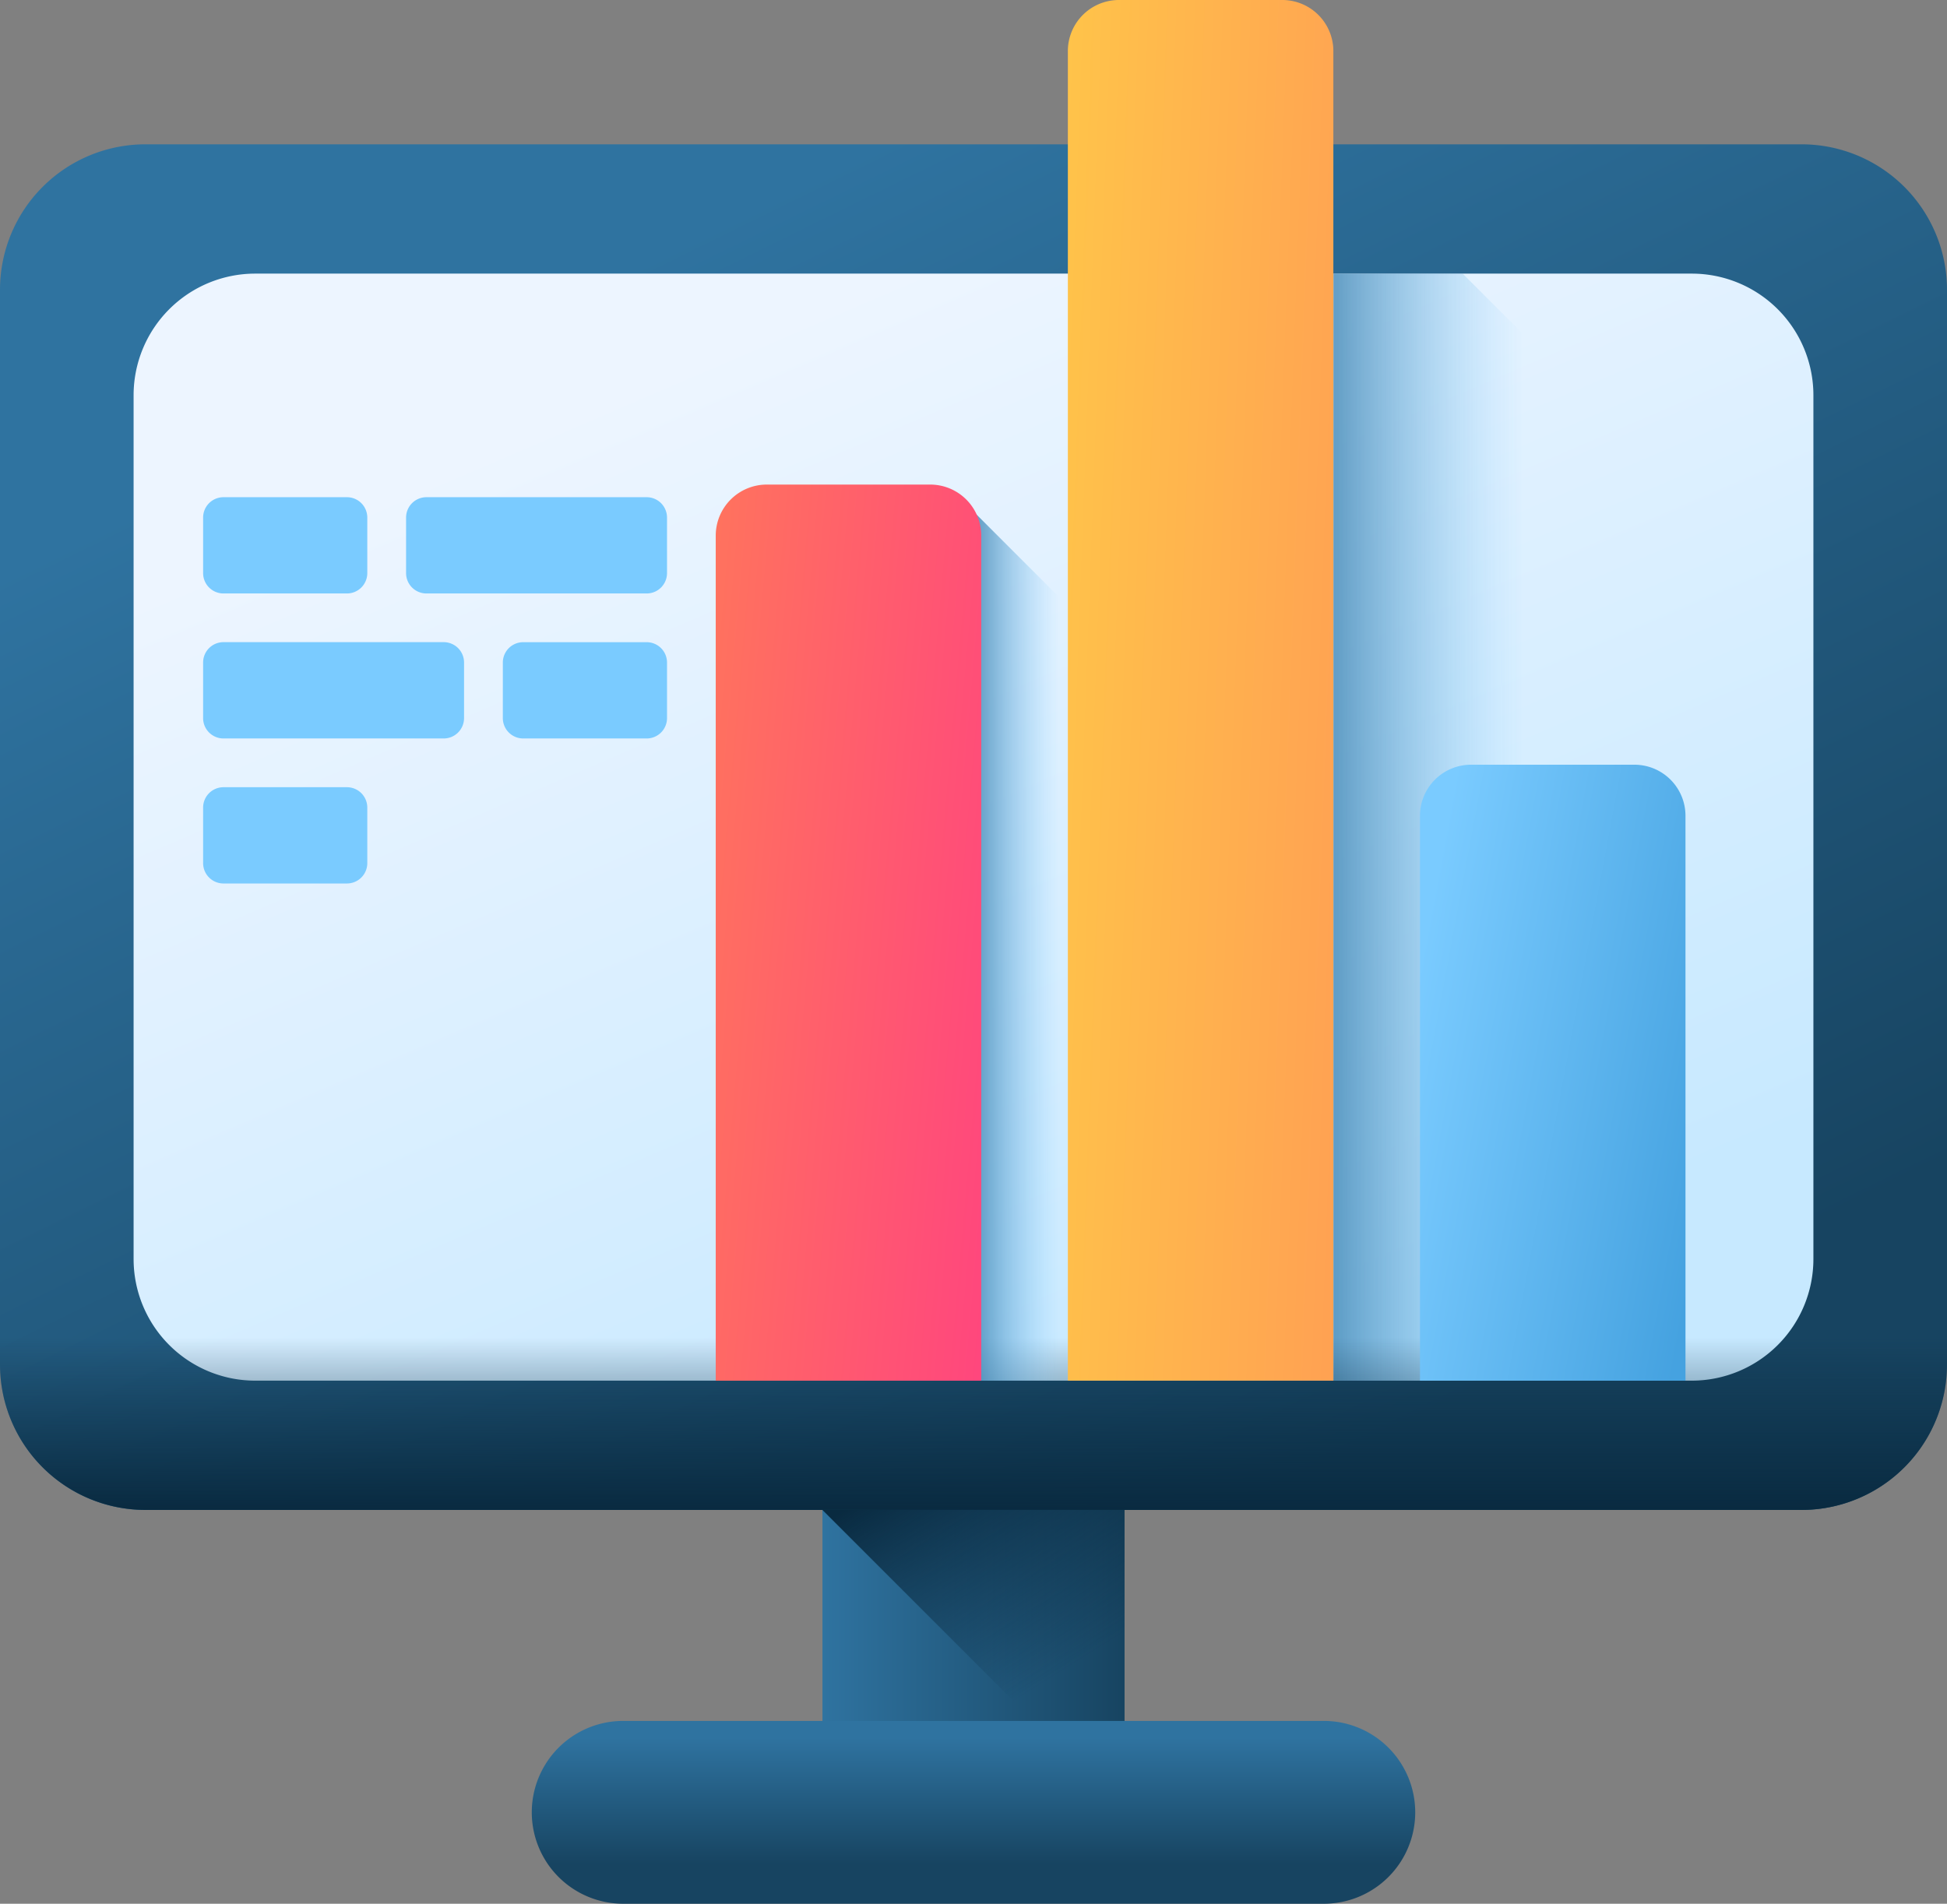
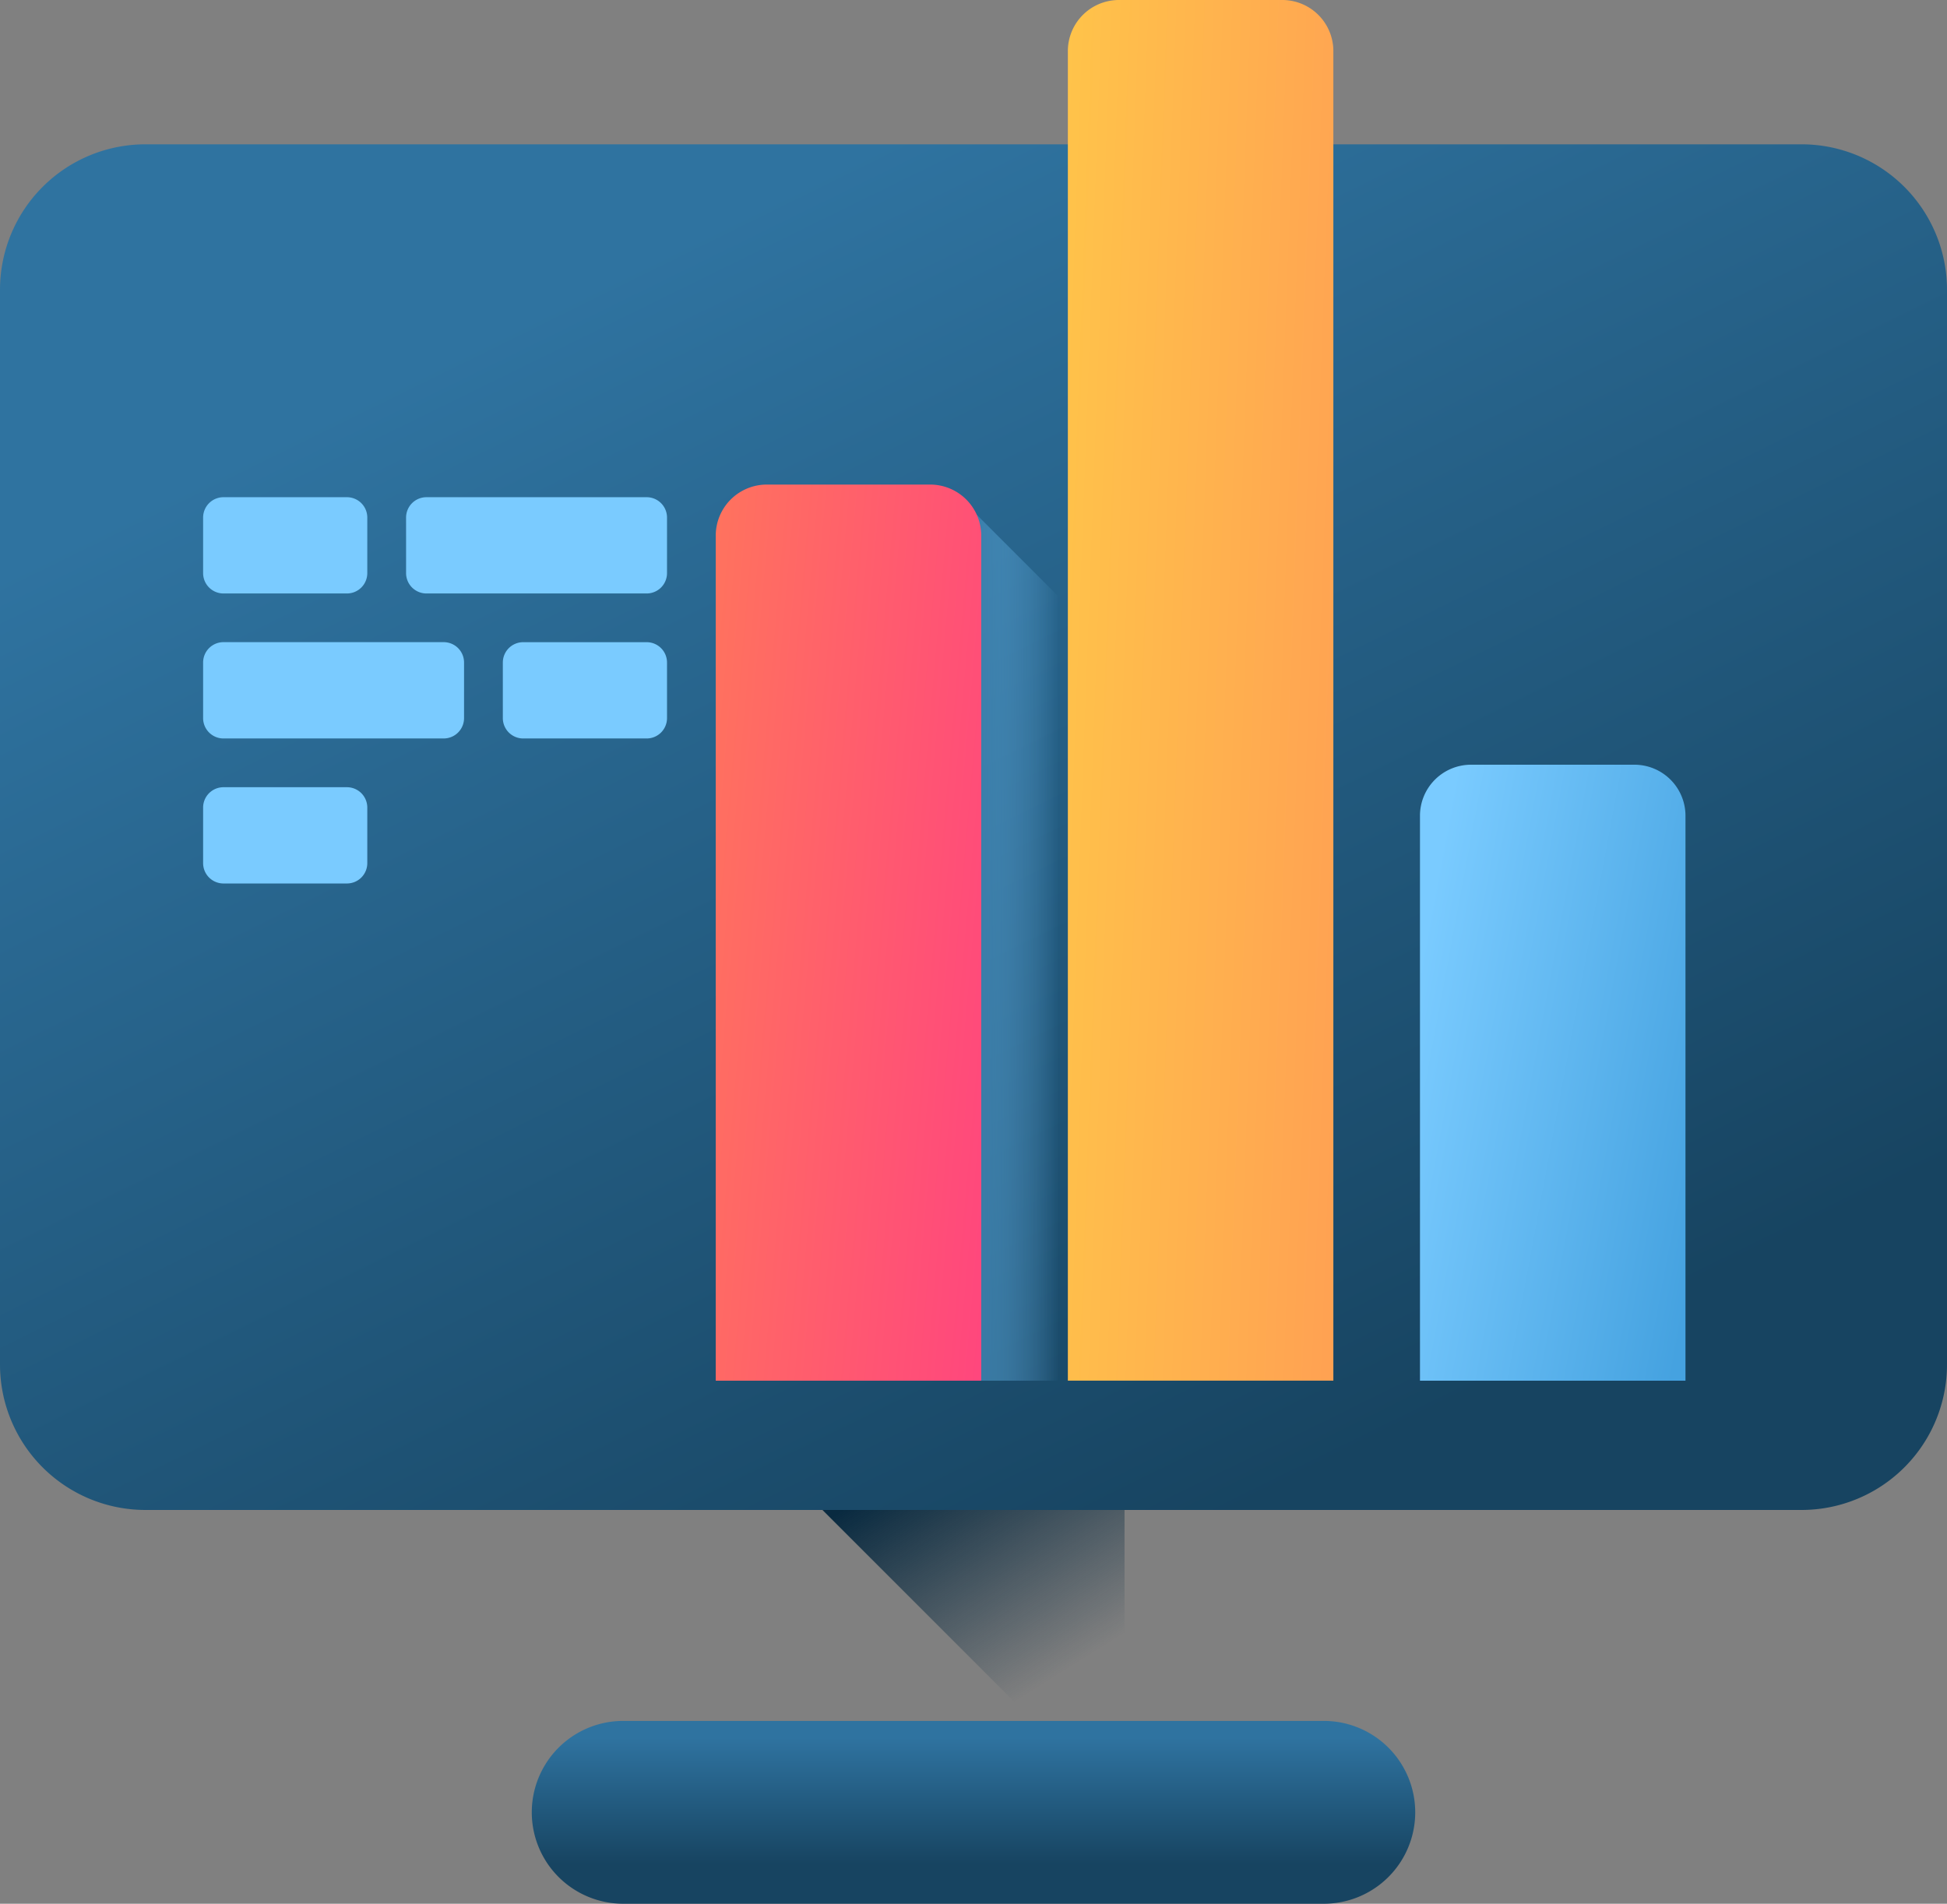
<svg xmlns="http://www.w3.org/2000/svg" xmlns:xlink="http://www.w3.org/1999/xlink" width="116.006" height="113.438" viewBox="0 0 116.006 113.438">
  <rect x="0" y="0" width="116.006" height="113.438" fill="#808080" stroke="none" />
  <defs>
    <linearGradient id="linear-gradient" y1="0.5" x2="1" y2="0.5" gradientUnits="objectBoundingBox">
      <stop offset="0" stop-color="#2f73a0" />
      <stop offset="1" stop-color="#174461" />
    </linearGradient>
    <linearGradient id="linear-gradient-2" x1="0.5" y1="0.092" x2="0.5" y2="0.784" xlink:href="#linear-gradient" />
    <linearGradient id="linear-gradient-3" x1="0.774" y1="0.739" x2="0.484" y2="0.127" gradientUnits="objectBoundingBox">
      <stop offset="0" stop-color="#092a40" stop-opacity="0" />
      <stop offset="1" stop-color="#092a40" />
    </linearGradient>
    <linearGradient id="linear-gradient-4" x1="0.251" y1="0.144" x2="0.778" y2="0.897" xlink:href="#linear-gradient" />
    <linearGradient id="linear-gradient-5" x1="-0.349" y1="0.458" x2="-1.068" y2="0.372" xlink:href="#linear-gradient-3" />
    <linearGradient id="linear-gradient-6" x1="0.257" y1="0.131" x2="0.771" y2="0.912" gradientUnits="objectBoundingBox">
      <stop offset="0" stop-color="#edf5ff" />
      <stop offset="1" stop-color="#c7e9ff" />
    </linearGradient>
    <linearGradient id="linear-gradient-7" x1="0.862" y1="0.5" x2="-0.238" y2="0.5" gradientUnits="objectBoundingBox">
      <stop offset="0" stop-color="#7acbff" stop-opacity="0" />
      <stop offset="1" stop-color="#2f73a0" />
    </linearGradient>
    <linearGradient id="linear-gradient-8" x1="0.5" y1="0.358" x2="0.5" y2="1.002" xlink:href="#linear-gradient-3" />
    <linearGradient id="linear-gradient-9" x1="0.768" y1="0.5" x2="-0.094" y2="0.5" xlink:href="#linear-gradient-7" />
    <linearGradient id="linear-gradient-11" x1="-0.159" y1="0.322" x2="1.235" y2="0.734" gradientUnits="objectBoundingBox">
      <stop offset="0" stop-color="#ff755c" />
      <stop offset="1" stop-color="#ff4181" />
    </linearGradient>
    <linearGradient id="linear-gradient-12" x1="-0.441" y1="0.33" x2="1.549" y2="0.713" gradientUnits="objectBoundingBox">
      <stop offset="0" stop-color="#ffce47" />
      <stop offset="1" stop-color="#ff9356" />
    </linearGradient>
    <linearGradient id="linear-gradient-13" x1="0.004" y1="0.311" x2="1.053" y2="0.763" gradientUnits="objectBoundingBox">
      <stop offset="0" stop-color="#7acbff" />
      <stop offset="1" stop-color="#45a2e0" />
    </linearGradient>
  </defs>
  <g id="presentation_4_" data-name="presentation (4)" transform="translate(0 -5.646)">
-     <path id="Path_14197" data-name="Path 14197" d="M215.437,367.33h18v23.822h-18Z" transform="translate(-166.433 -279.414)" fill="url(#linear-gradient)" />
    <path id="Path_14198" data-name="Path 14198" d="M186.486,467.359H144.742a5.446,5.446,0,0,1,0-10.893h41.744a5.446,5.446,0,0,1,0,10.893Z" transform="translate(-107.611 -348.275)" fill="url(#linear-gradient-2)" />
    <path id="Path_14199" data-name="Path 14199" d="M215.437,375.035l16.117,16.117h1.881V367.33h-18Z" transform="translate(-166.433 -279.414)" fill="url(#linear-gradient-3)" />
    <g id="Group_34665" data-name="Group 34665" transform="translate(0 5.646)">
      <g id="Group_34658" data-name="Group 34658" transform="translate(0 8.599)">
        <g id="Group_34657" data-name="Group 34657" transform="translate(0)">
          <path id="Path_14200" data-name="Path 14200" d="M107.339,124.826H8.667A8.667,8.667,0,0,1,0,116.159V52.118a8.667,8.667,0,0,1,8.667-8.667h98.672a8.667,8.667,0,0,1,8.667,8.667v64.041A8.667,8.667,0,0,1,107.339,124.826Z" transform="translate(0 -43.451)" fill="url(#linear-gradient-4)" />
          <path id="Path_14201" data-name="Path 14201" d="M349.259,43.451l13.132,13.132v60.538H349.259Z" transform="translate(-269.815 -43.451)" fill="url(#linear-gradient-5)" />
-           <path id="Path_14202" data-name="Path 14202" d="M127.832,143.289H42.242a7.248,7.248,0,0,1-7.248-7.248V84.572a7.248,7.248,0,0,1,7.248-7.248h85.59a7.248,7.248,0,0,1,7.248,7.248v51.469A7.248,7.248,0,0,1,127.832,143.289Z" transform="translate(-27.034 -69.619)" fill="url(#linear-gradient-6)" />
-           <path id="Path_14203" data-name="Path 14203" d="M356.964,77.324h-7.7v65.965h13.132V82.751Z" transform="translate(-269.816 -69.619)" fill="url(#linear-gradient-7)" />
        </g>
-         <path id="Path_14204" data-name="Path 14204" d="M0,330.993v7.3a8.667,8.667,0,0,0,8.667,8.667h98.672a8.667,8.667,0,0,0,8.667-8.667v-7.3Z" transform="translate(0 -265.588)" fill="url(#linear-gradient-8)" />
      </g>
      <path id="Path_14205" data-name="Path 14205" d="M252.962,137.6l7.222,7.222v45.034h-7.222Z" transform="translate(-195.423 -107.584)" fill="url(#linear-gradient-9)" />
-       <path id="Path_14206" data-name="Path 14206" d="M436.962,209.411l7.222,7.222v23.253a5.445,5.445,0,0,1-5.445,5.445h-1.776Z" transform="translate(-337.569 -163.062)" fill="url(#linear-gradient-9)" />
      <g id="Group_34659" data-name="Group 34659" transform="translate(42.645 0)">
        <path id="Path_14207" data-name="Path 14207" d="M203.3,185.981H187.48V135.628a3.043,3.043,0,0,1,3.043-3.043h9.733a3.043,3.043,0,0,1,3.043,3.043v50.353Z" transform="translate(-187.48 -103.711)" fill="url(#linear-gradient-11)" />
        <path id="Path_14208" data-name="Path 14208" d="M295.534,87.915H279.715V8.689a3.043,3.043,0,0,1,3.043-3.043h9.733a3.043,3.043,0,0,1,3.043,3.043V87.915Z" transform="translate(-258.735 -5.646)" fill="url(#linear-gradient-12)" />
        <path id="Path_14209" data-name="Path 14209" d="M387.769,242.675H371.95v-33.66a3.043,3.043,0,0,1,3.043-3.043h9.733a3.043,3.043,0,0,1,3.043,3.043v33.66Z" transform="translate(-329.99 -160.405)" fill="url(#linear-gradient-13)" />
      </g>
      <g id="Group_34664" data-name="Group 34664" transform="translate(12.102 29.627)">
        <g id="Group_34663" data-name="Group 34663">
          <g id="Group_34660" data-name="Group 34660">
            <path id="Path_14210" data-name="Path 14210" d="M61.772,141.632H54.416a1.213,1.213,0,0,1-1.213-1.213v-3.31a1.213,1.213,0,0,1,1.213-1.213h7.356a1.213,1.213,0,0,1,1.213,1.213v3.31A1.213,1.213,0,0,1,61.772,141.632Z" transform="translate(-53.203 -135.896)" fill="#7acbff" />
            <path id="Path_14211" data-name="Path 14211" d="M120.7,141.632H107.579a1.213,1.213,0,0,1-1.213-1.213v-3.31a1.213,1.213,0,0,1,1.213-1.213H120.7a1.213,1.213,0,0,1,1.213,1.213v3.31A1.213,1.213,0,0,1,120.7,141.632Z" transform="translate(-94.273 -135.896)" fill="#7acbff" />
          </g>
          <g id="Group_34661" data-name="Group 34661" transform="translate(0 8.64)">
            <path id="Path_14212" data-name="Path 14212" d="M132.926,179.615h7.356a1.213,1.213,0,0,0,1.213-1.213v-3.311a1.213,1.213,0,0,0-1.213-1.213h-7.356a1.213,1.213,0,0,0-1.213,1.213V178.4A1.213,1.213,0,0,0,132.926,179.615Z" transform="translate(-113.855 -173.879)" fill="#7acbff" />
            <path id="Path_14213" data-name="Path 14213" d="M54.416,179.615H67.537A1.213,1.213,0,0,0,68.75,178.4v-3.311a1.213,1.213,0,0,0-1.213-1.213H54.416a1.213,1.213,0,0,0-1.213,1.213V178.4A1.213,1.213,0,0,0,54.416,179.615Z" transform="translate(-53.203 -173.879)" fill="#7acbff" />
          </g>
          <g id="Group_34662" data-name="Group 34662" transform="translate(0 17.279)">
            <path id="Path_14214" data-name="Path 14214" d="M61.772,217.6H54.416a1.213,1.213,0,0,1-1.213-1.213v-3.31a1.213,1.213,0,0,1,1.213-1.213h7.356a1.213,1.213,0,0,1,1.213,1.213v3.31A1.213,1.213,0,0,1,61.772,217.6Z" transform="translate(-53.203 -211.862)" fill="#7acbff" />
          </g>
        </g>
      </g>
    </g>
  </g>
</svg>